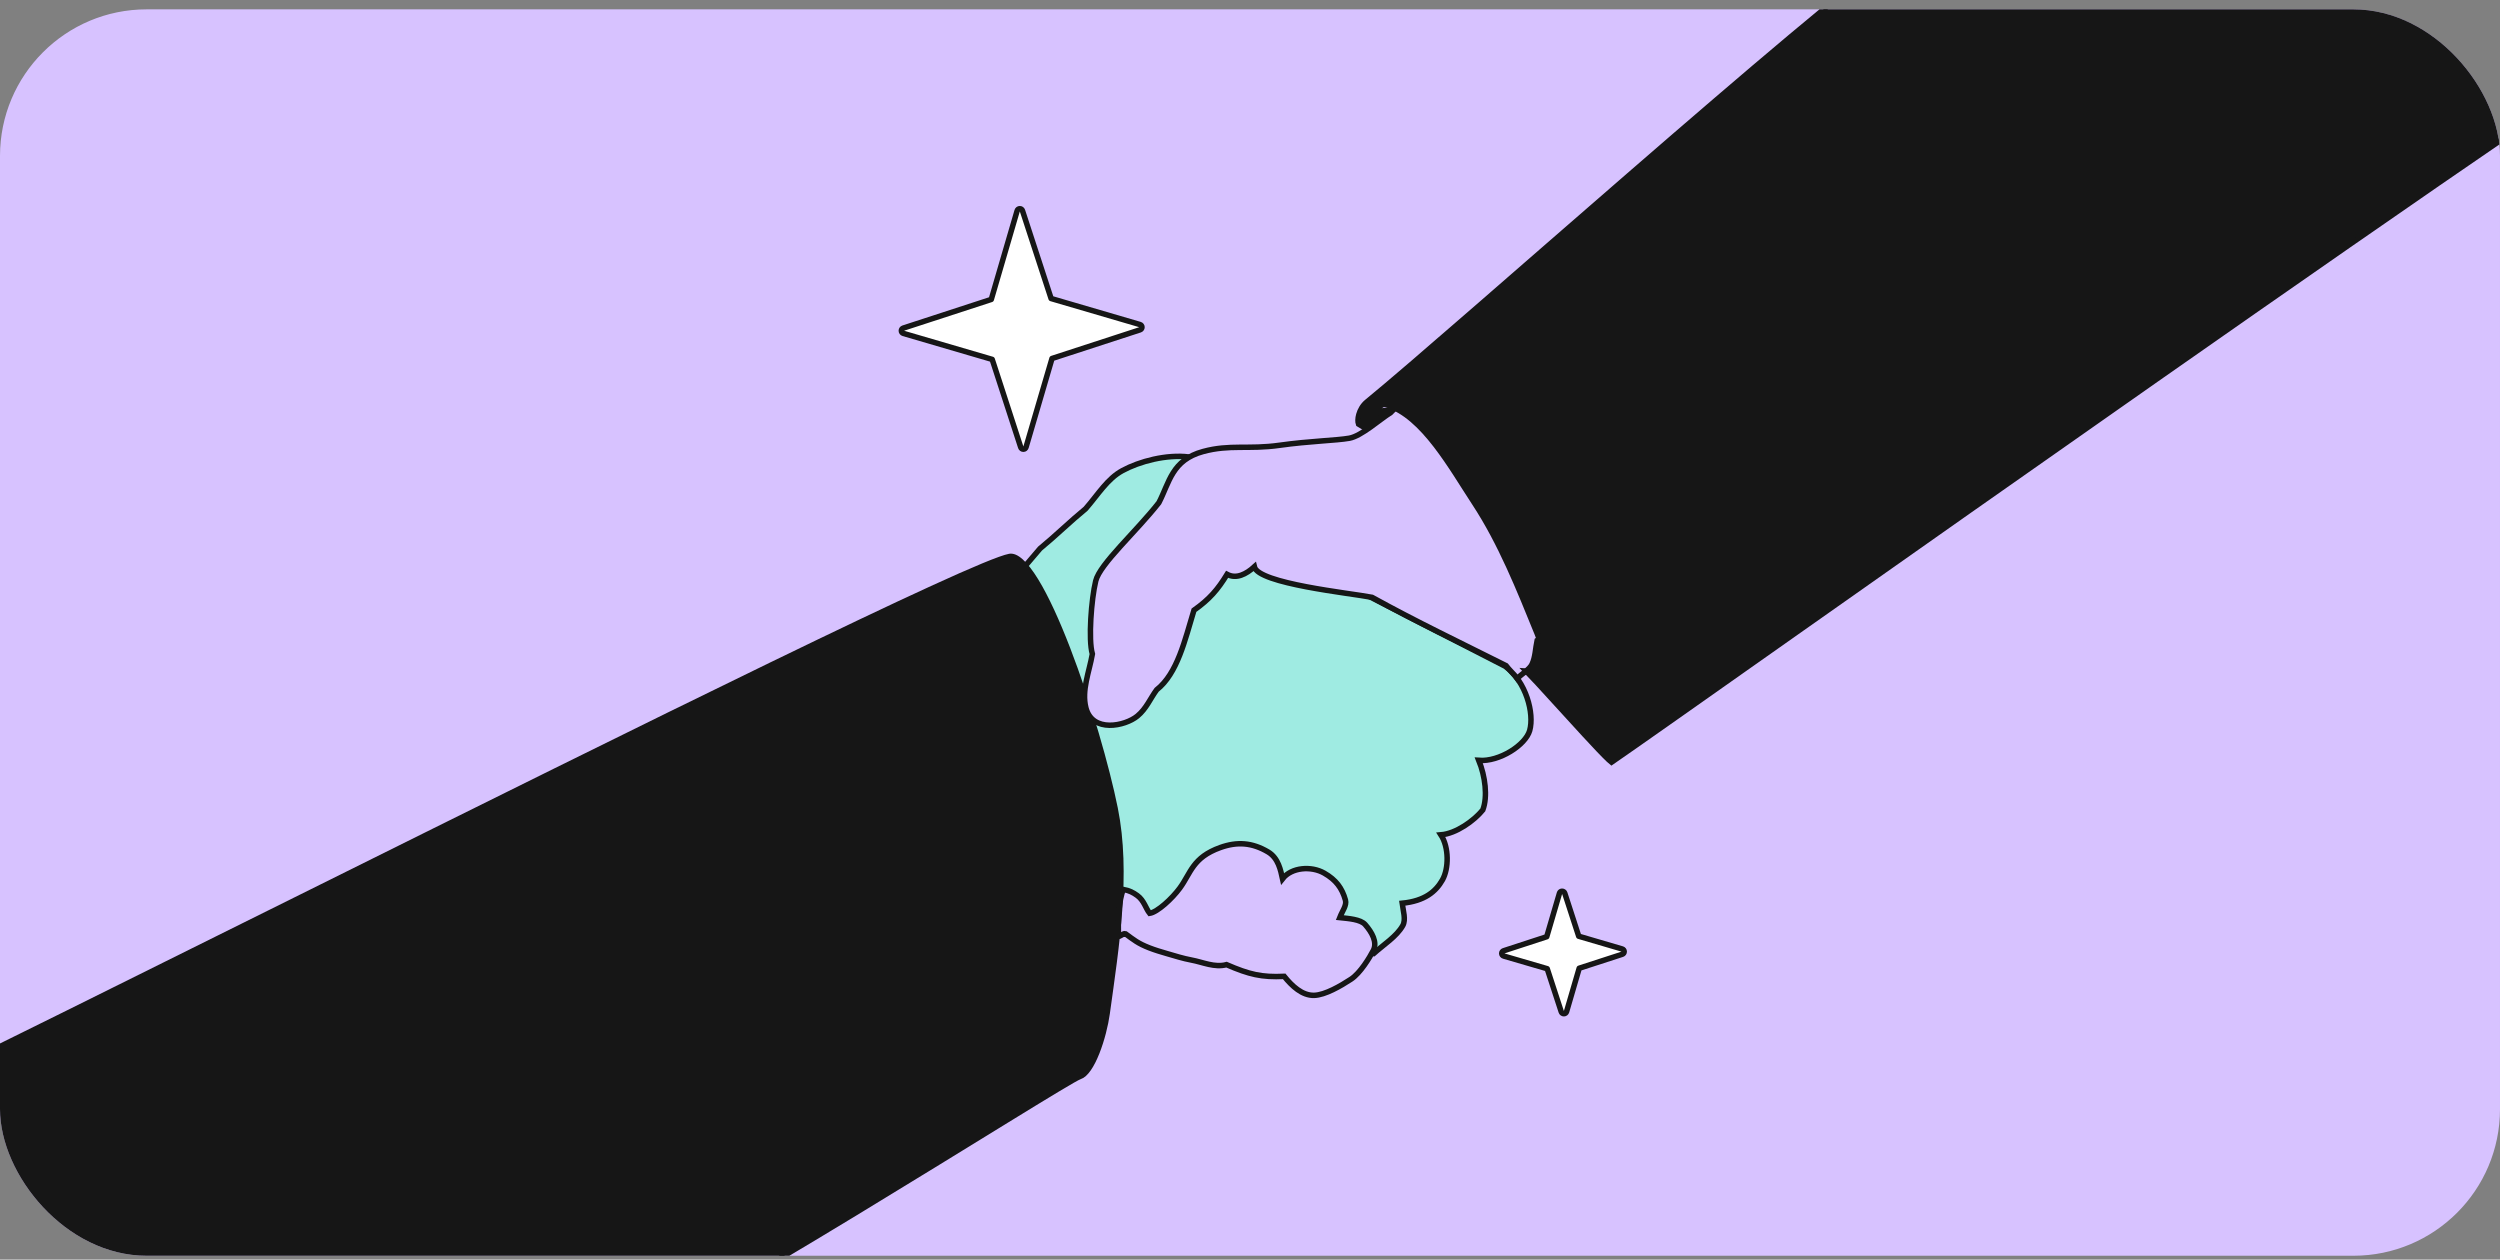
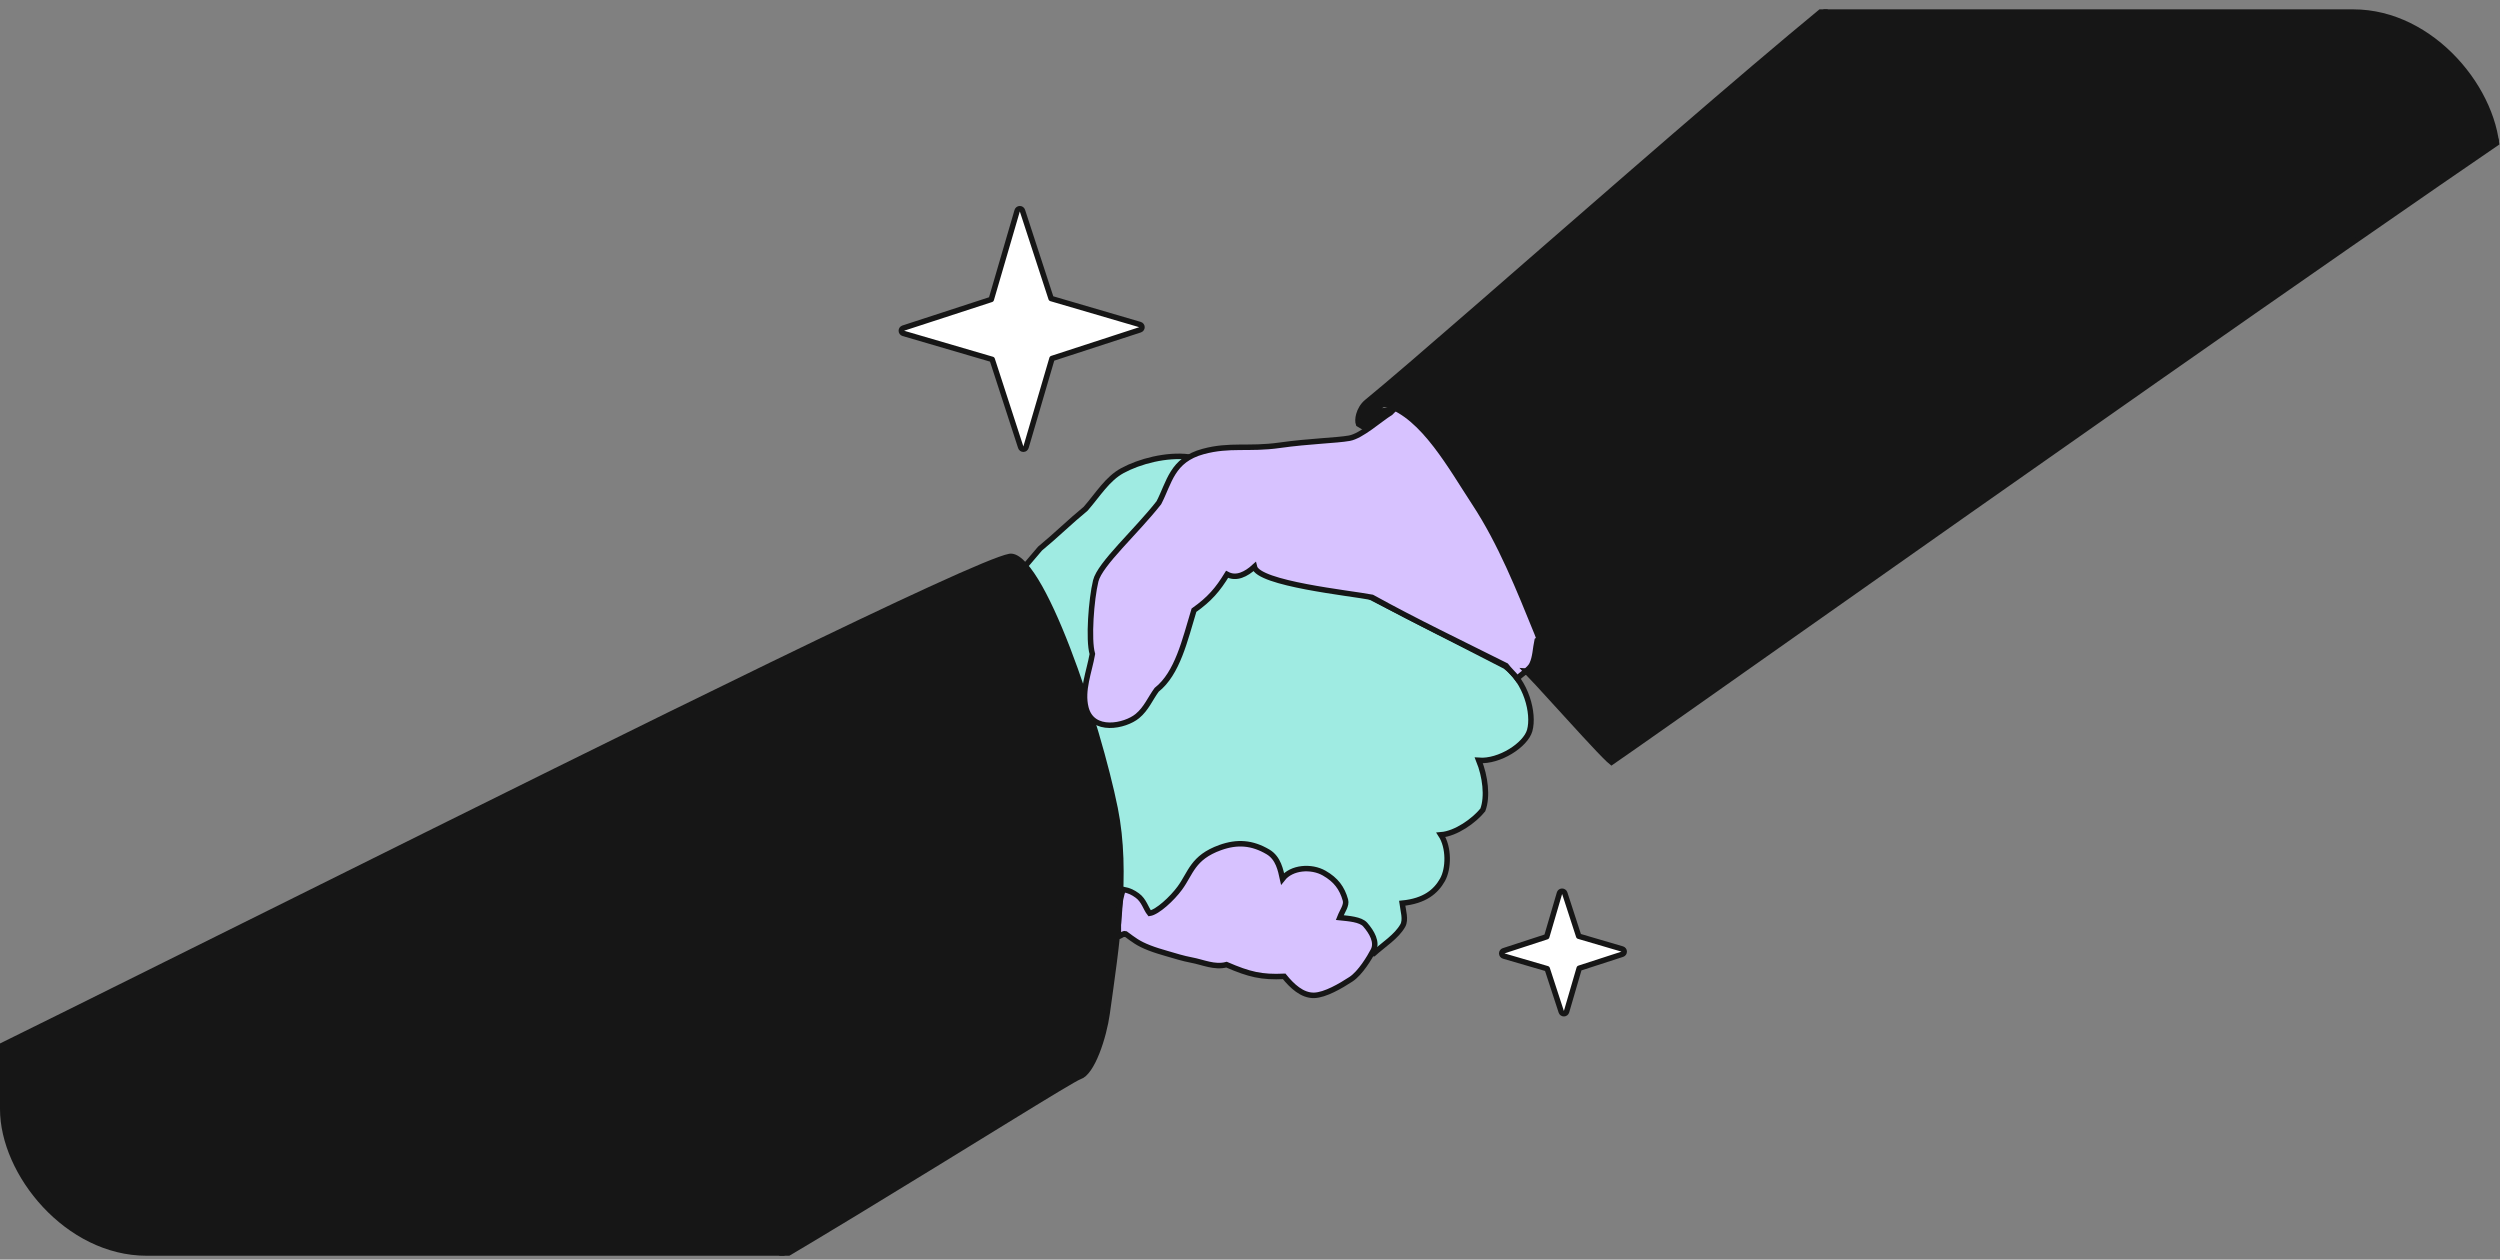
<svg xmlns="http://www.w3.org/2000/svg" width="260" height="131" viewBox="0 0 260 131" fill="none">
  <rect x="0" y="0" width="260" height="131" fill="#808080" stroke="none" />
  <g clip-path="url(#clip0_460_1990)">
-     <rect y="0.973" width="260" height="129.625" rx="15.25" fill="#D7C2FF" />
    <path fill-rule="evenodd" clip-rule="evenodd" d="M91.021 65.89C96.092 63.698 101.163 61.507 106.235 59.315C106.877 58.561 107.52 57.807 108.163 57.053C109.766 55.738 111.306 54.222 112.91 52.907C114.229 51.389 115.166 49.797 116.724 48.947C118.511 47.972 121.323 47.235 123.655 47.526C129.924 52.372 136.194 57.218 142.463 62.064C147.154 64.472 151.844 66.881 156.535 69.289C158.725 70.873 159.581 74.215 159.089 75.971C158.667 77.478 155.939 79.244 153.794 79.079C154.466 80.739 154.732 82.857 154.213 84.233C153.287 85.371 151.429 86.693 149.855 86.823C150.709 88.132 150.676 90.343 150.015 91.509C149.333 92.714 148.177 93.706 145.826 93.936C145.925 94.713 146.234 95.652 145.888 96.262C145.243 97.397 143.945 98.203 142.856 99.171C121.844 95.427 115.293 97.353 105.732 98.468C101.295 88.966 95.458 75.391 91.021 65.89Z" fill="#9FEBE2" stroke="#161616" stroke-width="0.572" />
    <path fill-rule="evenodd" clip-rule="evenodd" d="M116.831 92.501C116.349 93.543 116.246 95.985 116.334 97.332C116.347 97.536 116.824 97.023 117.042 97.108C117.909 97.744 118.339 98.113 119.532 98.579C120.124 98.81 120.742 98.993 121.355 99.171C122.199 99.415 123.042 99.684 123.905 99.844C125.111 100.068 126.305 100.654 127.561 100.323C129.923 101.347 131.204 101.652 133.555 101.542C134.369 102.546 135.422 103.549 136.672 103.516C137.811 103.486 139.439 102.535 140.503 101.837C141.472 101.202 142.45 99.574 142.827 98.843C143.264 97.995 142.683 96.958 141.976 96.153C141.499 95.61 140.24 95.526 139.333 95.431C139.6 94.742 140.079 94.157 139.925 93.608C139.577 92.369 138.946 91.505 137.713 90.803C136.384 90.045 134.328 90.182 133.382 91.394C133.188 90.517 132.958 89.241 131.875 88.599C130.23 87.624 128.671 87.511 126.903 88.147C124.028 89.181 123.851 90.791 122.705 92.357C121.899 93.457 120.374 94.864 119.564 94.986C119.166 94.493 118.981 93.644 118.277 93.134C117.839 92.817 117.459 92.62 116.831 92.501Z" fill="#D7C2FF" stroke="#161616" stroke-width="0.572" />
    <path d="M102.245 58.863C103.626 58.291 104.552 57.959 104.995 57.876C105.306 57.817 105.7 57.96 106.187 58.4C106.666 58.833 107.183 59.51 107.723 60.39C108.801 62.146 109.935 64.65 111.017 67.456C113.179 73.064 115.112 79.822 115.97 84.08C117.332 90.832 116.103 98.43 115.14 105.395C114.975 106.585 114.591 108.146 114.068 109.461C113.807 110.119 113.516 110.704 113.206 111.149C112.891 111.602 112.585 111.87 112.31 111.957C112.234 111.981 112.124 112.035 112.003 112.099C111.873 112.166 111.707 112.259 111.508 112.373C111.108 112.601 110.567 112.921 109.905 113.318C108.581 114.114 106.767 115.224 104.621 116.543C100.326 119.181 94.697 122.658 88.973 126.13C83.249 129.603 77.433 133.07 72.768 135.692C70.435 137.003 68.393 138.1 66.796 138.881C65.997 139.271 65.313 139.58 64.761 139.797C64.218 140.01 63.827 140.122 63.589 140.146L-39.084 127.478C-38.632 127.305 -38.09 127.087 -37.471 126.824C-36.095 126.24 -34.301 125.434 -32.151 124.437C-27.849 122.444 -22.113 119.688 -15.421 116.423C-2.036 109.893 15.178 101.326 32.392 92.769C49.606 84.211 66.821 75.662 80.208 69.162C86.902 65.912 92.638 63.176 96.938 61.207C99.088 60.222 100.876 59.431 102.245 58.863Z" fill="#161616" stroke="#161616" stroke-width="0.572" />
    <path fill-rule="evenodd" clip-rule="evenodd" d="M142.996 42.527L141.921 43.308L141.864 44.868L158.316 70.065L159.771 70.486L160.535 70.465L161.21 69.811L160.675 65.684L156.728 56.688L150.667 46.93L145.125 42.294L142.996 42.527Z" fill="#161616" />
    <path d="M144.626 42.913C143.52 43.594 141.591 45.351 140.334 45.574C138.96 45.818 136.232 45.865 133.065 46.31C129.838 46.765 127.92 46.197 125.119 46.959C121.876 47.842 121.62 50.172 120.524 52.281C118.198 55.257 114.382 58.657 113.955 60.417C113.493 62.326 113.175 66.539 113.606 68.018C113.278 69.884 112.476 71.779 112.929 73.598C113.591 76.256 117.015 75.522 118.29 74.468C119.223 73.695 119.624 72.65 120.291 71.742C122.461 70.029 123.225 66.581 124.172 63.464C125.813 62.298 126.652 61.307 127.617 59.731C128.574 60.244 129.594 59.724 130.453 58.944C130.858 60.698 140.365 61.676 142.693 62.122C147.349 64.692 151.776 66.79 156.621 69.223C156.882 69.581 157.537 70.204 157.797 70.562C158.236 70.093 159.06 69.646 159.327 69.087C159.678 68.35 159.684 67.431 159.863 66.604C161.697 65.436 163.53 64.269 165.364 63.101C159.864 55.001 154.365 46.9 148.865 38.8C147.458 40.273 146.033 41.44 144.626 42.913Z" fill="#D7C2FF" stroke="#161616" stroke-width="0.572" />
    <path d="M283.101 -0.661C279.779 1.246 272.111 6.348 262.236 13.097C251.33 20.551 237.708 30.029 224.211 39.478C197.571 58.127 171.425 76.652 167.599 79.271C167.527 79.214 167.43 79.13 167.31 79.017C167.041 78.765 166.677 78.393 166.243 77.938C165.378 77.031 164.255 75.803 163.119 74.555C161.984 73.309 160.836 72.043 159.926 71.062C159.471 70.571 159.072 70.15 158.764 69.837C158.75 69.823 158.736 69.81 158.723 69.796C158.862 69.806 159.004 69.817 159.146 69.825C159.35 69.837 159.552 69.843 159.722 69.834C159.807 69.829 159.892 69.82 159.969 69.802C160.042 69.786 160.132 69.758 160.209 69.701C160.45 69.523 160.521 69.206 160.539 68.931C160.559 68.636 160.524 68.286 160.461 67.931C160.334 67.219 160.085 66.423 159.859 65.868C157.997 61.295 156.093 56.489 153.365 52.334C152.145 50.477 150.799 48.201 149.301 46.265C147.806 44.332 146.113 42.672 144.164 42.081C144.053 42.047 143.936 42.041 143.822 42.075C143.71 42.108 143.624 42.173 143.559 42.243C143.438 42.373 143.36 42.554 143.304 42.699C143.239 42.863 143.192 43.002 143.129 43.134C143.066 43.264 143.01 43.335 142.959 43.369C142.875 43.426 142.774 43.485 142.638 43.569C142.51 43.648 142.365 43.742 142.23 43.854C142.061 43.992 141.887 44.171 141.782 44.399L141.287 44.102C141.214 43.897 141.202 43.538 141.322 43.114C141.452 42.652 141.721 42.167 142.149 41.81C146.758 38.037 158.328 27.855 169.877 17.84C181.373 7.871 192.838 -1.922 197.445 -5.104L283.101 -0.661Z" fill="#161616" stroke="#161616" stroke-width="0.572" />
    <path d="M106.057 21.706C106.182 21.704 106.294 21.784 106.333 21.903L109.316 31.046L118.558 33.753C118.679 33.788 118.763 33.898 118.765 34.023C118.767 34.148 118.686 34.261 118.567 34.3L109.41 37.283L106.705 46.512C106.669 46.632 106.56 46.717 106.434 46.718C106.309 46.72 106.197 46.64 106.158 46.52L103.187 37.377L93.945 34.671C93.824 34.636 93.741 34.526 93.739 34.401C93.737 34.276 93.817 34.163 93.936 34.124L103.092 31.14L105.786 21.912C105.822 21.792 105.931 21.708 106.057 21.706Z" fill="white" stroke="#161616" stroke-width="0.572" stroke-linejoin="round" />
    <path d="M162.456 92.689C162.582 92.687 162.694 92.768 162.733 92.887L164.188 97.367L168.712 98.695C168.832 98.73 168.915 98.84 168.917 98.965C168.919 99.091 168.839 99.203 168.72 99.242L164.239 100.697L162.919 105.22C162.884 105.341 162.774 105.424 162.649 105.426C162.523 105.428 162.411 105.348 162.372 105.229L160.909 100.747L156.387 99.428C156.266 99.393 156.182 99.283 156.18 99.157C156.178 99.032 156.258 98.92 156.377 98.881L160.859 97.418L162.186 92.894L162.226 92.811C162.277 92.737 162.363 92.69 162.456 92.689Z" fill="white" stroke="#161616" stroke-width="0.572" stroke-linejoin="round" />
  </g>
  <defs>
    <clipPath id="clip0_460_1990">
      <rect y="0.973" width="260" height="129.625" rx="15.25" fill="white" />
    </clipPath>
  </defs>
</svg>